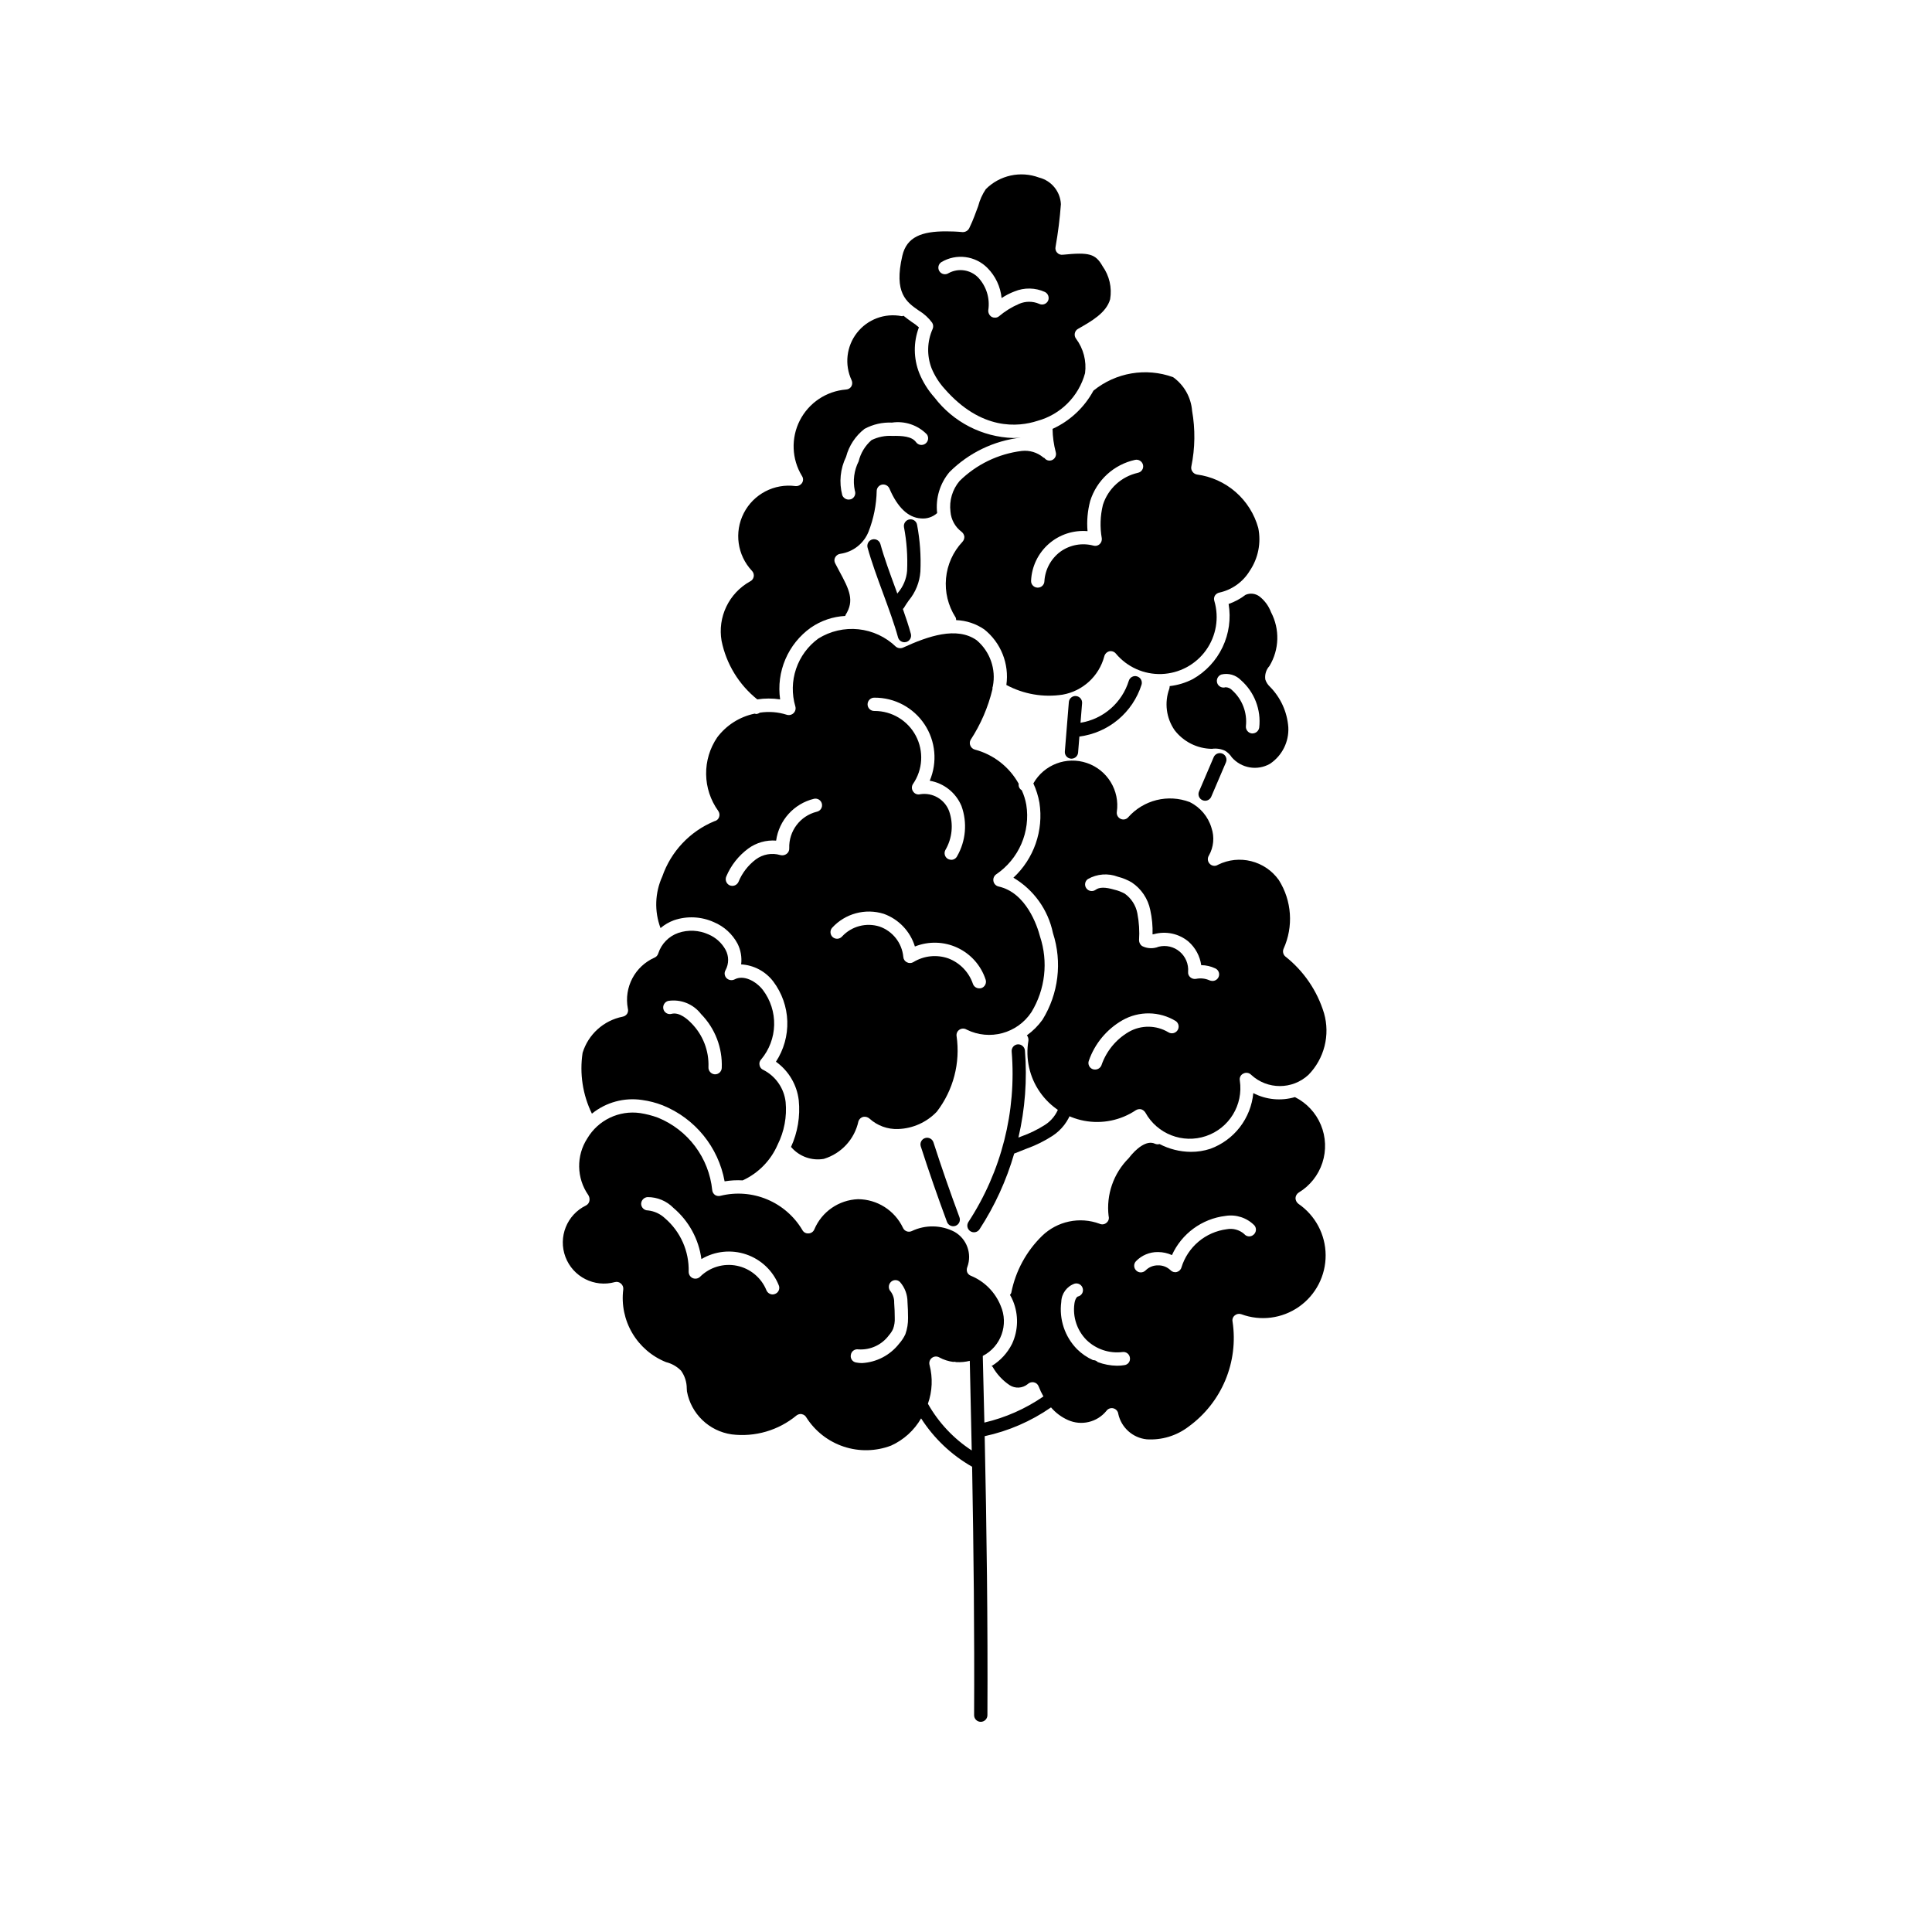
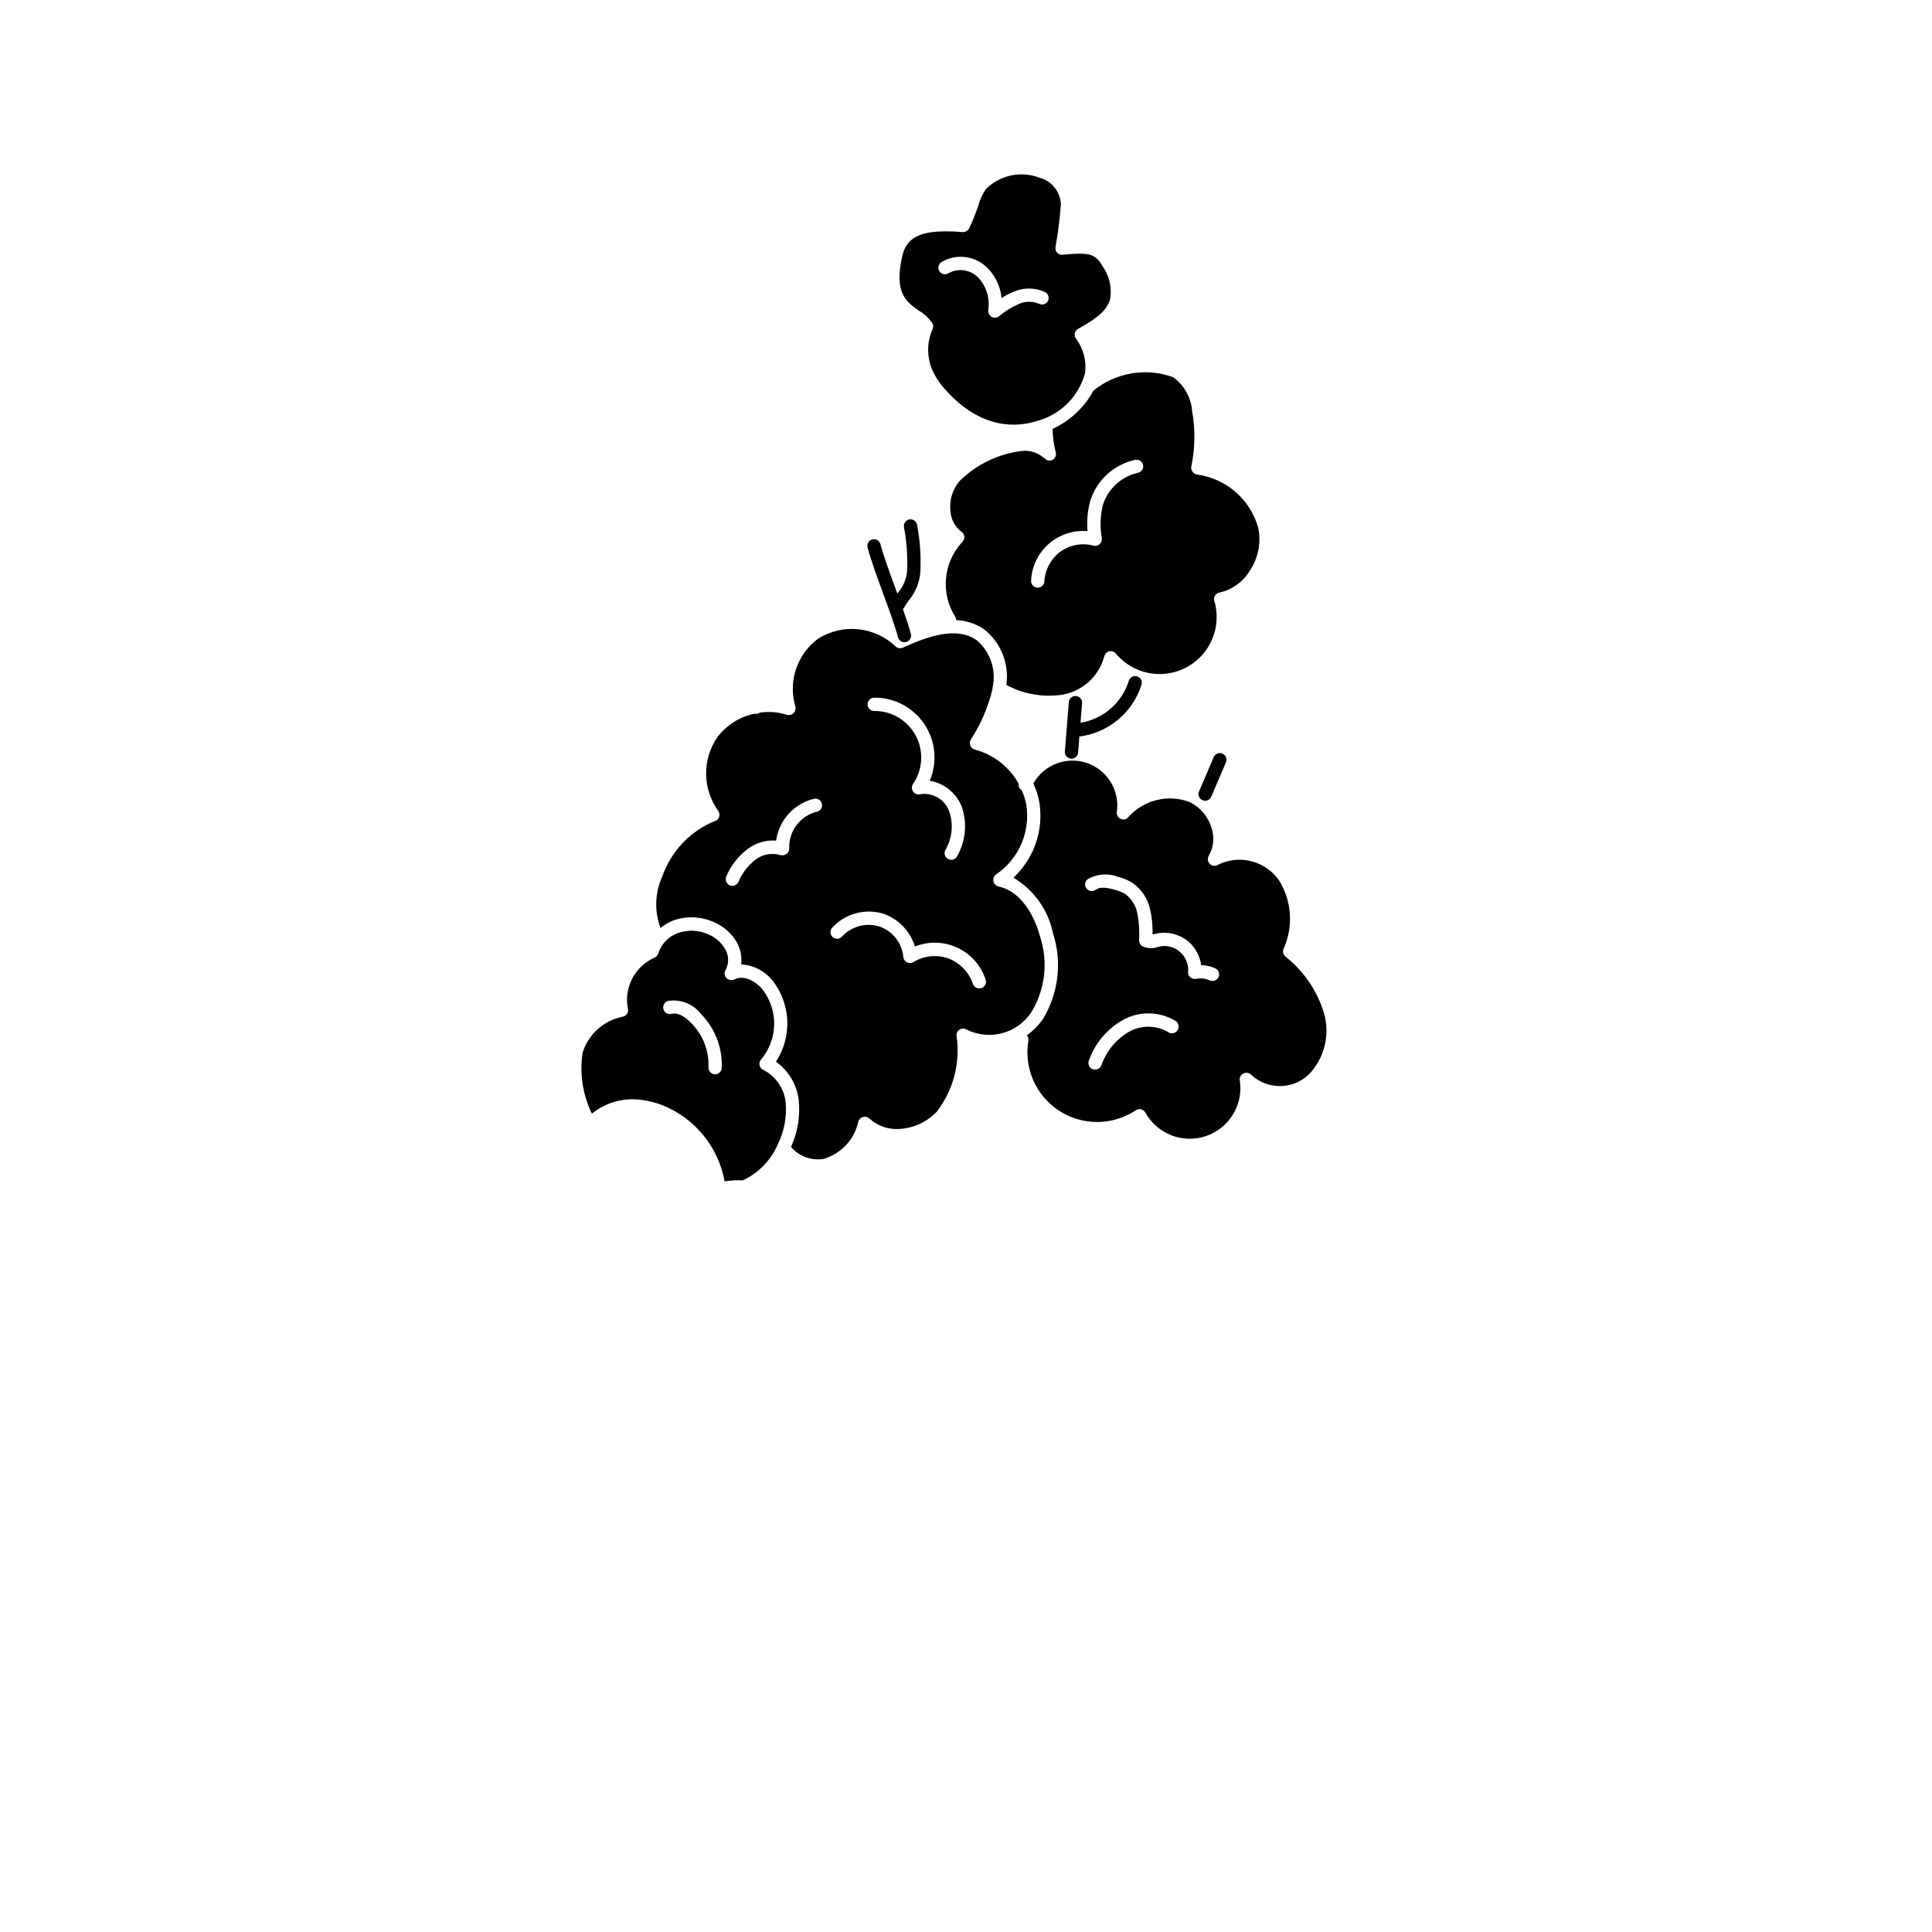
<svg xmlns="http://www.w3.org/2000/svg" fill="#000000" width="800px" height="800px" version="1.1" viewBox="144 144 512 512">
  <g>
    <path d="m445.34 323.25c-0.449-0.141-0.934-0.094-1.348 0.129-0.414 0.223-0.719 0.602-0.852 1.051-0.887 2.859-2.555 5.414-4.816 7.375-2.262 1.965-5.023 3.258-7.977 3.738l0.418-5.184c0.078-0.969-0.645-1.82-1.613-1.898-0.469-0.043-0.934 0.102-1.289 0.406-0.359 0.305-0.578 0.738-0.609 1.207l-1.059 13.082c-0.078 0.969 0.645 1.82 1.613 1.898l0.145 0.004c0.918 0 1.68-0.703 1.754-1.617l0.344-4.25c3.769-0.484 7.324-2.035 10.242-4.469 2.918-2.438 5.078-5.656 6.231-9.277 0.277-0.934-0.254-1.914-1.184-2.195z" />
-     <path d="m391.37 446.72c-0.305-0.918-1.293-1.418-2.215-1.121-0.922 0.297-1.434 1.281-1.141 2.203 2.148 6.656 4.488 13.387 6.949 20.016 0.258 0.691 0.914 1.148 1.652 1.148 0.211 0 0.418-0.039 0.613-0.109 0.441-0.164 0.797-0.496 0.992-0.918 0.191-0.426 0.211-0.914 0.047-1.352-2.445-6.578-4.766-13.258-6.898-19.867z" />
-     <path d="m426.81 436.17c-0.938-0.266-1.91 0.277-2.176 1.215-0.672 1.957-1.984 3.625-3.731 4.738-1.957 1.242-4.051 2.266-6.238 3.039l-0.773 0.309c1.77-7.566 2.348-15.359 1.723-23.102-0.105-0.961-0.941-1.668-1.906-1.609-0.465 0.039-0.895 0.262-1.195 0.617-0.305 0.359-0.449 0.82-0.41 1.285 1.309 15.914-2.727 31.812-11.465 45.176-0.258 0.391-0.348 0.867-0.254 1.328 0.094 0.457 0.367 0.859 0.758 1.113 0.812 0.539 1.906 0.312 2.441-0.504 4.039-6.199 7.133-12.961 9.188-20.066l3.199-1.27c2.441-0.871 4.773-2.019 6.949-3.422 2.414-1.574 4.215-3.93 5.102-6.668 0.129-0.453 0.074-0.934-0.152-1.344-0.227-0.41-0.609-0.711-1.059-0.836z" />
    <path d="m384.84 303.12c1.801-2.168 2.875-4.848 3.074-7.66 0.188-4.144-0.105-8.297-0.879-12.375-0.074-0.465-0.336-0.879-0.723-1.148-0.383-0.266-0.863-0.367-1.324-0.281-0.461 0.082-0.867 0.344-1.133 0.73-0.27 0.383-0.371 0.855-0.289 1.316 0.723 3.816 1 7.707 0.824 11.586-0.18 2.148-1.035 4.184-2.441 5.812-0.051 0.07-0.094 0.148-0.145 0.219-0.168-0.457-0.324-0.91-0.492-1.367-1.492-4.051-3.031-8.234-3.988-11.75v0.004c-0.121-0.453-0.418-0.84-0.824-1.074-0.406-0.234-0.891-0.297-1.344-0.172-0.453 0.121-0.836 0.418-1.07 0.828-0.23 0.406-0.293 0.891-0.168 1.34 1 3.664 2.566 7.922 4.082 12.043 1.484 4.039 3.023 8.215 3.984 11.723v0.004c0.211 0.77 0.906 1.301 1.703 1.301 0.156 0 0.312-0.02 0.465-0.059 0.449-0.125 0.832-0.422 1.066-0.828 0.23-0.406 0.293-0.887 0.168-1.34-0.559-2.055-1.309-4.301-2.117-6.594 0.074-0.086 0.18-0.133 0.238-0.234 0.422-0.723 0.883-1.379 1.332-2.023z" />
    <path d="m467.96 343.72c-0.898-0.375-1.93 0.039-2.316 0.93l-3.891 9.098c-0.383 0.895 0.031 1.934 0.926 2.316 0.219 0.094 0.457 0.141 0.695 0.141 0.703 0 1.344-0.422 1.621-1.07l3.891-9.098c0.383-0.895-0.031-1.934-0.926-2.316z" />
-     <path d="m488.08 463.01c-0.473-0.363-0.75-0.918-0.758-1.512 0.035-0.598 0.355-1.141 0.855-1.461 2.965-1.789 5.191-4.586 6.266-7.879 1.078-3.293 0.934-6.863-0.402-10.059-1.332-3.195-3.769-5.805-6.871-7.356-3.676 1.082-7.625 0.703-11.031-1.059-0.312 3.285-1.547 6.414-3.559 9.027-2.016 2.613-4.731 4.602-7.828 5.734-1.676 0.547-3.426 0.82-5.188 0.809-2.879-0.027-5.711-0.734-8.262-2.066-0.422 0.117-0.867 0.082-1.262-0.102-2.168-1.008-4.988 1.309-6.902 3.828-4.047 4.031-6.016 9.695-5.34 15.367 0.188 0.645-0.031 1.344-0.555 1.762-0.512 0.457-1.25 0.555-1.863 0.254-2.582-0.949-5.383-1.148-8.074-0.578s-5.164 1.887-7.141 3.801c-4.184 4.082-7.031 9.332-8.164 15.066-0.055 0.215-0.18 0.41-0.352 0.555 0.309 0.516 0.578 1.055 0.805 1.609 1.512 3.664 1.422 7.793-0.25 11.387-1.227 2.438-3.109 4.481-5.441 5.894 0.102 0.102 0.25 0.102 0.301 0.203 1.098 1.938 2.637 3.594 4.484 4.836 1.48 0.965 3.418 0.863 4.789-0.254 0.422-0.414 1.023-0.602 1.609-0.5 0.602 0.109 1.102 0.531 1.312 1.105 0.352 0.914 0.773 1.801 1.262 2.652-4.738 3.266-10.047 5.613-15.648 6.926-0.133-5.894-0.289-11.773-0.422-17.664 4.848-2.496 6.918-8.332 4.731-13.324-1.453-3.586-4.285-6.438-7.859-7.91-0.457-0.164-0.82-0.512-1.008-0.957-0.16-0.461-0.141-0.965 0.051-1.41 1.273-3.5-0.148-7.41-3.375-9.27-3.551-1.867-7.773-1.941-11.387-0.203-0.426 0.195-0.914 0.207-1.352 0.035-0.438-0.168-0.785-0.512-0.965-0.941-2.188-4.594-6.805-7.527-11.891-7.559-5.094 0.191-9.613 3.316-11.59 8.012-0.262 0.633-0.875 1.051-1.559 1.059-0.672 0.047-1.309-0.309-1.613-0.906-2.16-3.637-5.434-6.481-9.336-8.113-3.898-1.633-8.223-1.969-12.328-0.957-0.492 0.141-1.023 0.066-1.461-0.199-0.434-0.305-0.711-0.785-0.758-1.312-0.43-4.207-2-8.215-4.539-11.598-2.539-3.383-5.949-6.008-9.867-7.598-1.52-0.555-3.09-0.961-4.688-1.207-5.594-0.801-11.117 1.844-14.004 6.699-2.977 4.59-2.875 10.527 0.25 15.016 0.297 0.461 0.406 1.02 0.305 1.559-0.102 0.523-0.438 0.969-0.91 1.211-5.07 2.457-7.43 8.375-5.441 13.648s7.672 8.156 13.102 6.656c0.57-0.156 1.18-0.004 1.613 0.402 0.453 0.383 0.68 0.973 0.602 1.562-0.5 4.008 0.34 8.07 2.391 11.551 2.051 3.484 5.195 6.188 8.945 7.695 1.512 0.371 2.891 1.156 3.981 2.266 0.98 1.367 1.508 3.004 1.512 4.684l0.051 0.805v0.004c1.094 5.941 5.859 10.523 11.84 11.387 6.191 0.773 12.43-1.051 17.23-5.039 0.309-0.223 0.676-0.344 1.059-0.355 0.117-0.008 0.238 0.012 0.352 0.051 0.496 0.098 0.922 0.414 1.16 0.859 2.312 3.641 5.812 6.371 9.906 7.731 4.094 1.359 8.531 1.262 12.562-0.277 3.336-1.512 6.117-4.035 7.945-7.211 3.402 5.305 8.039 9.707 13.52 12.824 0.402 21.988 0.637 43.988 0.527 65.824-0.008 0.973 0.777 1.766 1.754 1.77h0.012-0.004c0.969 0 1.758-0.781 1.766-1.75 0.121-24.531-0.199-49.262-0.723-73.949 6.305-1.355 12.277-3.945 17.578-7.625 1.238 1.445 2.785 2.598 4.531 3.367 3.535 1.559 7.676 0.57 10.125-2.418 0.414-0.602 1.16-0.883 1.867-0.703 0.711 0.18 1.23 0.781 1.309 1.508 0.805 3.613 3.824 6.312 7.504 6.703 4 0.262 7.957-0.938 11.137-3.375 4.301-3.125 7.664-7.371 9.715-12.273 2.051-4.906 2.719-10.281 1.922-15.539-0.137-0.625 0.098-1.27 0.605-1.66 0.477-0.398 1.129-0.512 1.711-0.305 5.109 1.891 10.82 1.152 15.281-1.977 4.461-3.125 7.106-8.242 7.07-13.691-0.031-5.445-2.738-10.531-7.234-13.602zm-138.65 23.883v-0.004c-0.207 0.094-0.43 0.145-0.656 0.152-0.727 0-1.383-0.438-1.664-1.109-1.359-3.34-4.301-5.777-7.832-6.496-3.535-0.719-7.191 0.379-9.75 2.918-0.523 0.508-1.297 0.648-1.965 0.355-0.645-0.301-1.059-0.949-1.059-1.664 0.152-5.445-2.16-10.664-6.297-14.207-1.23-1.156-2.805-1.883-4.484-2.066h-0.051c-0.949-0.004-1.73-0.762-1.762-1.715 0-0.961 0.754-1.754 1.711-1.812 2.582-0.008 5.055 1.027 6.856 2.871 4.062 3.445 6.703 8.273 7.402 13.555 3.582-2.129 7.91-2.582 11.855-1.246 3.945 1.336 7.106 4.332 8.652 8.199 0.176 0.426 0.176 0.906-0.004 1.332-0.18 0.43-0.523 0.766-0.953 0.934zm32.848 13.199v-0.004c-2.383 3.051-5.961 4.922-9.824 5.141-0.523 0-1.047-0.051-1.562-0.152-0.461-0.066-0.871-0.32-1.141-0.703-0.266-0.383-0.363-0.855-0.27-1.312 0.066-0.465 0.316-0.883 0.695-1.156 0.383-0.277 0.855-0.387 1.32-0.305 3.172 0.215 6.231-1.211 8.109-3.777 0.43-0.484 0.785-1.027 1.059-1.613 0.355-0.949 0.508-1.961 0.453-2.973 0-1.309-0.051-2.621-0.152-3.981 0.043-1.062-0.277-2.109-0.906-2.973-0.68-0.699-0.68-1.816 0-2.516 0.324-0.34 0.77-0.531 1.234-0.531 0.469 0 0.914 0.191 1.234 0.531 1.266 1.449 1.965 3.312 1.965 5.238 0.102 1.41 0.152 2.82 0.152 4.231 0.023 1.477-0.215 2.941-0.707 4.332-0.426 0.918-0.988 1.766-1.66 2.519zm7.629 15.914c1.172-3.305 1.32-6.883 0.43-10.273-0.191-0.688 0.047-1.426 0.613-1.867 0.562-0.441 1.336-0.5 1.957-0.148 1.172 0.641 2.453 1.051 3.777 1.211 0-0.051 0.051-0.051 0.102-0.051 0.223 0.012 0.441 0.043 0.656 0.098 1.199 0.066 2.398-0.051 3.562-0.34 0.191 7.906 0.363 15.824 0.516 23.746v0.004c-4.809-3.137-8.793-7.383-11.613-12.379zm52.02-10.223c-0.633 0.102-1.273 0.152-1.914 0.148-1.738-0.02-3.461-0.348-5.09-0.957-0.328-0.352-0.789-0.543-1.27-0.531-1.566-0.707-2.996-1.684-4.219-2.894-3.254-3.312-4.797-7.941-4.184-12.543 0.059-2.203 1.488-4.137 3.578-4.836 0.453-0.109 0.934-0.035 1.332 0.211 0.398 0.246 0.68 0.641 0.785 1.098 0.117 0.457 0.047 0.938-0.203 1.34-0.246 0.398-0.648 0.68-1.109 0.777-0.301 0.102-0.754 0.754-0.906 1.914-0.48 3.508 0.691 7.043 3.176 9.57 2.531 2.477 6.055 3.664 9.57 3.227 0.465-0.066 0.934 0.055 1.301 0.34 0.371 0.285 0.609 0.707 0.664 1.172 0.078 0.461-0.039 0.938-0.324 1.312-0.289 0.371-0.719 0.609-1.188 0.652zm34.258-34.562h0.004c-0.352 0.312-0.812 0.469-1.277 0.43-0.469-0.039-0.898-0.266-1.191-0.633-1.27-1.109-2.981-1.574-4.637-1.258-2.758 0.359-5.356 1.504-7.484 3.301-2.125 1.797-3.691 4.164-4.504 6.824-0.172 0.602-0.648 1.062-1.258 1.211-0.605 0.145-1.242-0.047-1.664-0.504-0.883-0.84-2.062-1.293-3.277-1.258-1.223-0.027-2.406 0.445-3.273 1.309-0.344 0.352-0.816 0.555-1.309 0.555-0.457-0.004-0.891-0.184-1.211-0.504-0.695-0.668-0.719-1.773-0.051-2.469 1.516-1.57 3.613-2.445 5.793-2.418h0.051c1.27 0.004 2.523 0.277 3.68 0.805 2.582-5.691 7.949-9.625 14.156-10.379 2.828-0.465 5.703 0.473 7.707 2.519 0.613 0.75 0.5 1.855-0.25 2.469z" />
    <path d="m321.97 412.68c2.117-0.555 4.383 1.562 5.238 2.469h0.004c3.059 3.082 4.703 7.297 4.535 11.637-0.066 0.988 0.676 1.844 1.66 1.918h0.102c0.934 0 1.707-0.73 1.762-1.664 0.227-5.324-1.762-10.504-5.488-14.309-2.051-2.668-5.394-4.004-8.719-3.477-0.938 0.262-1.492 1.223-1.258 2.168 0.117 0.457 0.41 0.844 0.82 1.082 0.406 0.238 0.891 0.301 1.344 0.176zm-13 0.754 0.004 0.004c0.488-0.082 0.922-0.355 1.207-0.758 0.266-0.418 0.34-0.934 0.203-1.41-1.07-5.606 1.879-11.207 7.106-13.504 0.465-0.211 0.812-0.617 0.957-1.105 0.828-2.551 2.805-4.566 5.34-5.441 2.609-0.875 5.453-0.73 7.961 0.402 1.926 0.812 3.523 2.25 4.531 4.082 0.91 1.68 0.91 3.707 0 5.391-0.402 0.68-0.297 1.547 0.254 2.113 0.555 0.559 1.406 0.703 2.117 0.355 2.418-1.309 5.691 0.453 7.508 2.769h-0.004c2.027 2.668 3.086 5.949 3.004 9.301-0.082 3.348-1.301 6.574-3.457 9.141-0.402 0.41-0.555 1.004-0.402 1.559 0.109 0.551 0.488 1.004 1.008 1.211 3.269 1.672 5.481 4.867 5.894 8.516 0.367 3.883-0.367 7.793-2.117 11.285-1.812 4.191-5.113 7.566-9.27 9.469-1.598-0.094-3.203-0.008-4.785 0.254-1.656-9.09-7.856-16.695-16.426-20.152-1.75-0.684-3.578-1.156-5.441-1.41-4.746-0.711-9.57 0.605-13.301 3.625-2.441-4.996-3.301-10.621-2.469-16.121 1.504-4.891 5.566-8.566 10.582-9.57z" />
    <path d="m375.78 328.89c-0.484-0.027-0.957 0.148-1.309 0.48-0.352 0.336-0.551 0.797-0.555 1.281-0.004 0.469 0.18 0.918 0.512 1.25 0.332 0.332 0.781 0.516 1.25 0.512h0.102c4.586 0 8.797 2.539 10.934 6.602 2.133 4.059 1.844 8.969-0.758 12.746-0.41 0.613-0.391 1.422 0.051 2.016 0.406 0.613 1.156 0.898 1.863 0.703 3.297-0.512 6.496 1.359 7.66 4.484 1.199 3.426 0.832 7.203-1.008 10.328-0.445 0.863-0.105 1.922 0.754 2.371 0.258 0.113 0.527 0.18 0.809 0.199 0.66 0.008 1.266-0.367 1.562-0.957 2.32-4.047 2.742-8.91 1.156-13.301-1.473-3.527-4.644-6.055-8.414-6.699 2.082-4.898 1.566-10.512-1.375-14.941-2.941-4.434-7.914-7.094-13.234-7.074zm-11.082 63.48v-0.004c0.738 0.625 1.84 0.535 2.469-0.199 2.523-2.715 6.387-3.734 9.922-2.621 3.5 1.219 5.961 4.371 6.301 8.062 0.039 0.609 0.406 1.148 0.957 1.41 0.539 0.285 1.191 0.27 1.711-0.051 2.801-1.715 6.231-2.066 9.32-0.957 3.035 1.172 5.394 3.625 6.449 6.699 0.238 0.719 0.906 1.203 1.664 1.211 0.184 0.012 0.371-0.008 0.555-0.051 0.453-0.145 0.832-0.465 1.051-0.891s0.258-0.922 0.105-1.375c-1.215-3.727-3.922-6.785-7.473-8.445-3.551-1.66-7.629-1.777-11.27-0.324-1.23-4.027-4.293-7.242-8.262-8.664-4.879-1.52-10.199-0.086-13.652 3.68-0.32 0.352-0.484 0.816-0.453 1.289 0.027 0.473 0.246 0.918 0.605 1.227zm-22.418-23.477-0.004-0.004c-2.555 1.891-4.555 4.43-5.793 7.356-0.398 0.891-0.02 1.938 0.855 2.367 0.242 0.102 0.496 0.152 0.758 0.152 0.695-0.012 1.32-0.426 1.609-1.059 0.969-2.356 2.551-4.41 4.586-5.945 1.863-1.387 4.269-1.816 6.5-1.156 0.57 0.156 1.184 0.043 1.66-0.305 0.477-0.352 0.742-0.918 0.707-1.512-0.152-4.543 2.891-8.578 7.305-9.672 0.457-0.098 0.859-0.371 1.113-0.766s0.34-0.871 0.238-1.328c-0.102-0.457-0.379-0.855-0.773-1.105-0.398-0.25-0.875-0.332-1.332-0.227-5.301 1.289-9.277 5.684-10.027 11.082-2.641-0.203-5.269 0.547-7.406 2.117zm-22.773 7.406v-0.004c2.293-6.633 7.316-11.969 13.801-14.66 0.594-0.113 1.074-0.539 1.262-1.109 0.195-0.562 0.102-1.184-0.254-1.66-2.027-2.828-3.141-6.207-3.184-9.688-0.047-3.477 0.977-6.883 2.934-9.762 2.43-3.238 5.961-5.477 9.926-6.297 0.152 0 0.25 0.102 0.352 0.102 0.363-0.02 0.715-0.141 1.008-0.355 2.394-0.371 4.844-0.184 7.152 0.555 0.633 0.195 1.32 0.031 1.797-0.434 0.473-0.461 0.652-1.145 0.473-1.781-0.965-3.262-0.895-6.738 0.195-9.961 1.09-3.219 3.152-6.023 5.898-8.027 3.18-1.98 6.926-2.844 10.652-2.453 3.723 0.395 7.211 2.019 9.906 4.621 0.531 0.406 1.238 0.504 1.863 0.25 6.699-3.074 14.258-5.691 19.547-1.965 3.531 2.992 5.168 7.656 4.281 12.195-0.105 0.234-0.141 0.5-0.098 0.754-1.148 4.785-3.106 9.332-5.797 13.453-0.266 0.48-0.285 1.062-0.051 1.562 0.215 0.492 0.641 0.863 1.16 1.008 4.953 1.309 9.156 4.586 11.637 9.066-0.113 0.684 0.207 1.367 0.809 1.715 0.566 1.234 0.973 2.539 1.207 3.879 0.551 3.504 0.094 7.09-1.316 10.348-1.406 3.254-3.711 6.043-6.644 8.039-0.582 0.398-0.879 1.098-0.758 1.793 0.117 0.691 0.633 1.254 1.312 1.434 7.406 1.613 10.328 10.531 11.035 13.25 2.223 6.691 1.395 14.023-2.269 20.051-3.731 5.664-11.102 7.652-17.18 4.637-0.57-0.355-1.293-0.355-1.863 0-0.57 0.348-0.883 0.996-0.805 1.66 1.051 7.137-0.84 14.391-5.238 20.102-2.68 2.805-6.352 4.453-10.23 4.586-2.801 0.113-5.535-0.883-7.606-2.769-0.457-0.398-1.07-0.566-1.664-0.453-0.586 0.148-1.059 0.586-1.258 1.156-1.016 4.746-4.527 8.566-9.172 9.977-3.211 0.555-6.477-0.613-8.613-3.074 0-0.051-0.051-0.051-0.102-0.051 1.781-3.871 2.492-8.152 2.066-12.395-0.477-4.109-2.676-7.824-6.047-10.227 2.086-3.184 3.137-6.938 3.012-10.742-0.125-3.805-1.426-7.477-3.715-10.516-2.043-2.684-5.152-4.34-8.516-4.535 0.23-1.887-0.102-3.797-0.957-5.492-1.367-2.559-3.57-4.57-6.246-5.691-3.352-1.52-7.152-1.699-10.633-0.504-1.285 0.477-2.481 1.176-3.527 2.062-1.664-4.43-1.5-9.34 0.457-13.652z" />
    <path d="m442.99 360.58c1.984-2.242 4.606-3.828 7.512-4.551 2.906-0.719 5.961-0.539 8.762 0.52 2.805 1.371 4.91 3.859 5.793 6.852 0.832 2.441 0.574 5.121-0.703 7.356-0.434 0.695-0.328 1.594 0.25 2.168 0.566 0.602 1.48 0.707 2.168 0.25 5.633-2.797 12.465-1.086 16.121 4.031 3.465 5.481 3.938 12.336 1.262 18.238-0.297 0.699-0.113 1.508 0.453 2.016 4.887 3.852 8.473 9.109 10.277 15.062 0.812 2.844 0.859 5.852 0.133 8.719-0.727 2.867-2.195 5.492-4.266 7.606-4.277 3.961-10.883 3.961-15.164 0-0.535-0.562-1.375-0.703-2.066-0.352-0.719 0.316-1.117 1.094-0.957 1.863 0.969 6.434-2.812 12.633-8.977 14.715-6.16 2.082-12.93-0.551-16.062-6.25-0.258-0.406-0.652-0.707-1.109-0.855-0.484-0.102-0.988-0.012-1.41 0.25-4.019 2.691-8.938 3.695-13.691 2.797-4.754-0.895-8.965-3.625-11.727-7.598-2.766-3.969-3.859-8.867-3.047-13.637 0.055-0.508-0.09-1.012-0.402-1.41 1.594-1.145 2.988-2.539 4.133-4.133 4.254-6.879 5.269-15.281 2.769-22.973-1.273-6.144-5.078-11.469-10.48-14.664 5.449-5.062 8.031-12.496 6.902-19.848-0.312-1.777-0.855-3.504-1.613-5.141 2.816-4.984 8.781-7.258 14.199-5.406 5.418 1.852 8.746 7.301 7.918 12.965-0.102 0.746 0.285 1.477 0.961 1.812 0.695 0.363 1.551 0.195 2.062-0.402zm0.152 56.879c3.254-1.859 7.262-1.824 10.48 0.102 0.82 0.516 1.898 0.281 2.434-0.527 0.535-0.805 0.324-1.891-0.469-2.445-4.332-2.637-9.754-2.715-14.156-0.199-4.141 2.383-7.289 6.172-8.867 10.68-0.172 0.434-0.16 0.918 0.031 1.344 0.188 0.426 0.539 0.758 0.973 0.922 0.211 0.078 0.434 0.113 0.656 0.102 0.727 0.004 1.387-0.434 1.664-1.109 1.27-3.731 3.848-6.879 7.254-8.867zm-3.828-37.684c0.969 0.223 1.898 0.582 2.769 1.059 1.73 1.242 2.922 3.098 3.324 5.188 0.457 2.356 0.609 4.762 0.453 7.156 0.008 0.594 0.289 1.148 0.758 1.512 1.375 0.715 3 0.789 4.434 0.199 1.965-0.492 4.051-0.004 5.594 1.312 1.551 1.32 2.375 3.305 2.215 5.34-0.062 0.559 0.164 1.109 0.605 1.461 0.414 0.355 0.973 0.504 1.512 0.402 1.203-0.246 2.457-0.105 3.574 0.402 0.242 0.098 0.5 0.148 0.758 0.152 0.824 0.016 1.547-0.551 1.73-1.355 0.184-0.805-0.223-1.629-0.977-1.969-1.164-0.559-2.438-0.852-3.727-0.859-0.344-2.418-1.543-4.633-3.375-6.246-2.547-2.121-5.977-2.856-9.172-1.965-0.102 0-0.25 0.051-0.352 0.051 0.07-2.168-0.133-4.332-0.605-6.449-0.602-2.984-2.359-5.609-4.887-7.305-1.148-0.676-2.387-1.184-3.676-1.512-2.609-1-5.531-0.781-7.961 0.605-0.391 0.266-0.656 0.68-0.73 1.148-0.078 0.465 0.043 0.941 0.328 1.32 0.562 0.766 1.637 0.945 2.418 0.402 1.008-0.758 2.57-0.758 4.988-0.051z" />
-     <path d="m467.68 322.75c-0.926 0.328-1.418 1.336-1.109 2.266 0.312 0.914 1.301 1.406 2.219 1.109 0.672 0.02 1.309 0.312 1.762 0.809 2.66 2.391 4.008 5.914 3.629 9.469-0.102 0.973 0.594 1.848 1.562 1.965h0.203-0.004c0.891-0.02 1.637-0.68 1.766-1.562 0.531-4.719-1.273-9.402-4.836-12.543-1.344-1.387-3.316-1.961-5.191-1.512zm-13.703 3.074c2.144-0.242 4.227-0.875 6.144-1.863 3.43-1.945 6.18-4.898 7.875-8.461 1.691-3.559 2.25-7.555 1.598-11.441 1.613-0.562 3.129-1.379 4.484-2.418 1.23-0.547 2.664-0.371 3.731 0.453 1.363 1.078 2.406 2.504 3.019 4.133 2.367 4.496 2.215 9.898-0.402 14.258-0.883 0.965-1.289 2.277-1.109 3.574 0.234 0.734 0.652 1.391 1.211 1.914 2.856 2.883 4.586 6.688 4.887 10.734 0.211 3.875-1.648 7.578-4.887 9.723-3.34 1.891-7.547 1.172-10.078-1.715-0.457-0.719-1.078-1.32-1.812-1.762-1.086-0.5-2.293-0.676-3.477-0.504-3.871-0.047-7.512-1.867-9.875-4.938-2.227-3.215-2.754-7.309-1.41-10.984 0.059-0.23 0.094-0.465 0.102-0.703z" />
-     <path d="m368.22 265.06c-1.547 3.164-1.902 6.773-1.008 10.18 0.273 0.684 0.93 1.137 1.664 1.156 0.223-0.012 0.441-0.047 0.656-0.098 0.434-0.168 0.785-0.5 0.973-0.926 0.191-0.426 0.203-0.91 0.035-1.344-0.562-2.625-0.207-5.363 1.008-7.758 0.523-2.191 1.723-4.164 3.426-5.644 1.703-0.832 3.594-1.215 5.492-1.105 2.621-0.051 5.188 0.102 6.297 1.664v-0.004c0.57 0.793 1.676 0.973 2.465 0.402 0.793-0.57 0.977-1.676 0.406-2.469-2.41-2.469-5.859-3.629-9.27-3.121-2.527-0.117-5.035 0.457-7.258 1.66-2.398 1.863-4.117 4.469-4.887 7.406zm-23.527 64.285v0.004c-4.879-3.902-8.23-9.395-9.469-15.52-0.531-3.074-0.094-6.238 1.254-9.051 1.344-2.816 3.527-5.144 6.25-6.668 0.523-0.234 0.898-0.703 1.012-1.266 0.109-0.562-0.062-1.141-0.457-1.555-3.891-4.129-4.762-10.262-2.168-15.312 2.59-5.047 8.082-7.914 13.707-7.156 0.672 0.055 1.324-0.254 1.711-0.809 0.379-0.562 0.379-1.301 0-1.863-2.738-4.477-2.953-10.055-0.57-14.73 2.387-4.676 7.027-7.777 12.258-8.191 0.586-0.027 1.117-0.352 1.414-0.859 0.266-0.5 0.285-1.094 0.047-1.609-1.926-4.117-1.379-8.969 1.418-12.555 2.797-3.586 7.371-5.293 11.832-4.426 0.152 0.051 0.301-0.051 0.504-0.102 0.707 0.555 1.41 1.109 2.066 1.562 0.715 0.445 1.387 0.953 2.016 1.512-1.477 3.918-1.441 8.25 0.102 12.141 0.965 2.367 2.328 4.547 4.031 6.449 4.988 6.527 12.645 10.469 20.855 10.734 0.707 0 1.359-0.051 2.016-0.102-7.144 0.82-13.805 4.035-18.891 9.117-2.547 3.019-3.734 6.961-3.277 10.883-1.18 1.062-2.754 1.574-4.332 1.41-3.324-0.203-6.195-2.922-8.312-7.91-0.324-0.746-1.109-1.18-1.914-1.059-0.801 0.141-1.402 0.805-1.461 1.613-0.074 3.727-0.805 7.414-2.168 10.883-1.254 3.125-4.074 5.348-7.406 5.844-0.59 0.055-1.113 0.395-1.41 0.906-0.301 0.516-0.301 1.152 0 1.664l1.008 1.914c2.769 5.09 4.133 7.91 1.715 11.738-0.047 0.074-0.066 0.164-0.051 0.254-3.289 0.168-6.465 1.25-9.172 3.121-2.961 2.117-5.285 5.012-6.715 8.359-1.434 3.352-1.914 7.031-1.395 10.637-2.004-0.305-4.043-0.305-6.047 0z" />
    <path d="m433.77 247.53c5.922-4.816 13.934-6.176 21.109-3.578 2.914 2.082 4.758 5.348 5.039 8.918 0.863 4.891 0.797 9.898-0.203 14.762-0.102 0.477 0.012 0.973 0.305 1.359 0.27 0.395 0.688 0.668 1.156 0.758 3.805 0.5 7.375 2.113 10.27 4.629 2.891 2.519 4.981 5.832 6.004 9.527 0.809 3.945-0.008 8.051-2.266 11.387-1.777 2.926-4.672 5-8.012 5.742-0.496 0.094-0.93 0.387-1.207 0.809-0.25 0.426-0.305 0.938-0.152 1.41 1.316 4.477 0.492 9.312-2.238 13.102-2.731 3.785-7.055 6.098-11.723 6.266-4.664 0.168-9.145-1.832-12.137-5.414-0.426-0.516-1.109-0.75-1.762-0.602-0.652 0.184-1.152 0.703-1.312 1.359-1.398 5.231-5.699 9.18-11.031 10.125-5.121 0.785-10.355-0.117-14.914-2.57 0.789-5.59-1.434-11.184-5.844-14.711-2.199-1.516-4.785-2.371-7.457-2.469-0.051-0.25 0-0.555-0.203-0.805-1.949-3.059-2.824-6.684-2.484-10.297 0.336-3.609 1.867-7.008 4.352-9.652 0.34-0.371 0.52-0.859 0.504-1.363-0.066-0.52-0.34-0.992-0.758-1.309-1.695-1.277-2.762-3.223-2.922-5.34-0.363-2.922 0.512-5.867 2.418-8.113 4.465-4.394 10.258-7.191 16.477-7.957 2.051-0.23 4.106 0.391 5.691 1.711 0.102 0.102 0.203 0.102 0.301 0.152h0.004c0.305 0.422 0.789 0.68 1.309 0.703 0.152 0 0.301-0.051 0.453-0.051 0.457-0.113 0.848-0.41 1.082-0.816 0.238-0.41 0.301-0.895 0.176-1.348-0.535-2.023-0.824-4.106-0.855-6.199 4.613-2.109 8.418-5.664 10.832-10.125zm11.789 21.766c0.457-0.09 0.859-0.359 1.113-0.75 0.258-0.387 0.344-0.863 0.246-1.316-0.211-0.957-1.156-1.566-2.113-1.359-2.766 0.605-5.32 1.93-7.41 3.84-2.086 1.914-3.633 4.34-4.481 7.043-0.699 2.609-0.938 5.316-0.707 8.008-3.746-0.32-7.461 0.902-10.285 3.383-2.824 2.484-4.516 6.012-4.676 9.77-0.02 0.469 0.152 0.922 0.477 1.262 0.32 0.344 0.766 0.539 1.234 0.551h0.051c0.941 0.016 1.727-0.723 1.766-1.664 0.18-3.117 1.727-5.992 4.231-7.859 2.535-1.82 5.75-2.414 8.766-1.609 0.562 0.164 1.172 0.031 1.613-0.355 0.441-0.391 0.668-0.973 0.605-1.562-0.523-2.961-0.422-5.996 0.301-8.914 1.367-4.269 4.898-7.488 9.27-8.465z" />
    <path d="m393.46 213.47c-0.805 0.531-1.027 1.613-0.5 2.418 0.527 0.805 1.609 1.031 2.414 0.504 2.586-1.418 5.797-0.941 7.859 1.16 2.172 2.324 3.156 5.519 2.672 8.664-0.055 0.711 0.297 1.395 0.906 1.766 0.262 0.141 0.559 0.211 0.855 0.199 0.383 0.016 0.762-0.109 1.059-0.352 1.621-1.371 3.438-2.492 5.391-3.324 1.676-0.711 3.566-0.711 5.238 0 0.863 0.445 1.922 0.105 2.371-0.758 0.422-0.875 0.062-1.93-0.809-2.367-2.551-1.164-5.469-1.219-8.059-0.148-1.207 0.453-2.356 1.047-3.426 1.762-0.293-3.004-1.609-5.816-3.731-7.961-3.234-3.281-8.289-3.926-12.242-1.562zm-5.945 12.848c-3.273-2.266-6.699-4.637-4.383-14.559 1.16-4.988 5.141-6.449 11.539-6.449 1.41 0 2.871 0.051 4.484 0.203l-0.004-0.004c0.727 0.004 1.395-0.406 1.715-1.055 1.109-2.266 1.762-4.281 2.367-5.844 0.41-1.602 1.094-3.117 2.016-4.484 3.695-3.699 9.207-4.898 14.105-3.074 3.277 0.816 5.633 3.68 5.797 7.055-0.281 3.781-0.75 7.547-1.414 11.285-0.129 0.555 0.02 1.137 0.402 1.559 0.383 0.422 0.949 0.629 1.516 0.555 7.004-0.707 8.664-0.25 10.531 3.023h-0.004c1.812 2.539 2.535 5.691 2.016 8.766-1.008 3.629-4.988 5.844-8.516 7.859-0.457 0.25-0.773 0.695-0.855 1.211-0.09 0.5 0.039 1.012 0.352 1.41 1.945 2.617 2.793 5.887 2.371 9.117-1.676 6.16-6.488 10.973-12.648 12.648-4.988 1.613-14.812 2.672-24.586-8.516-1.441-1.586-2.598-3.41-3.426-5.391-1.305-3.371-1.215-7.125 0.254-10.43 0.242-0.535 0.207-1.16-0.102-1.66-0.949-1.301-2.148-2.398-3.527-3.227z" />
  </g>
</svg>